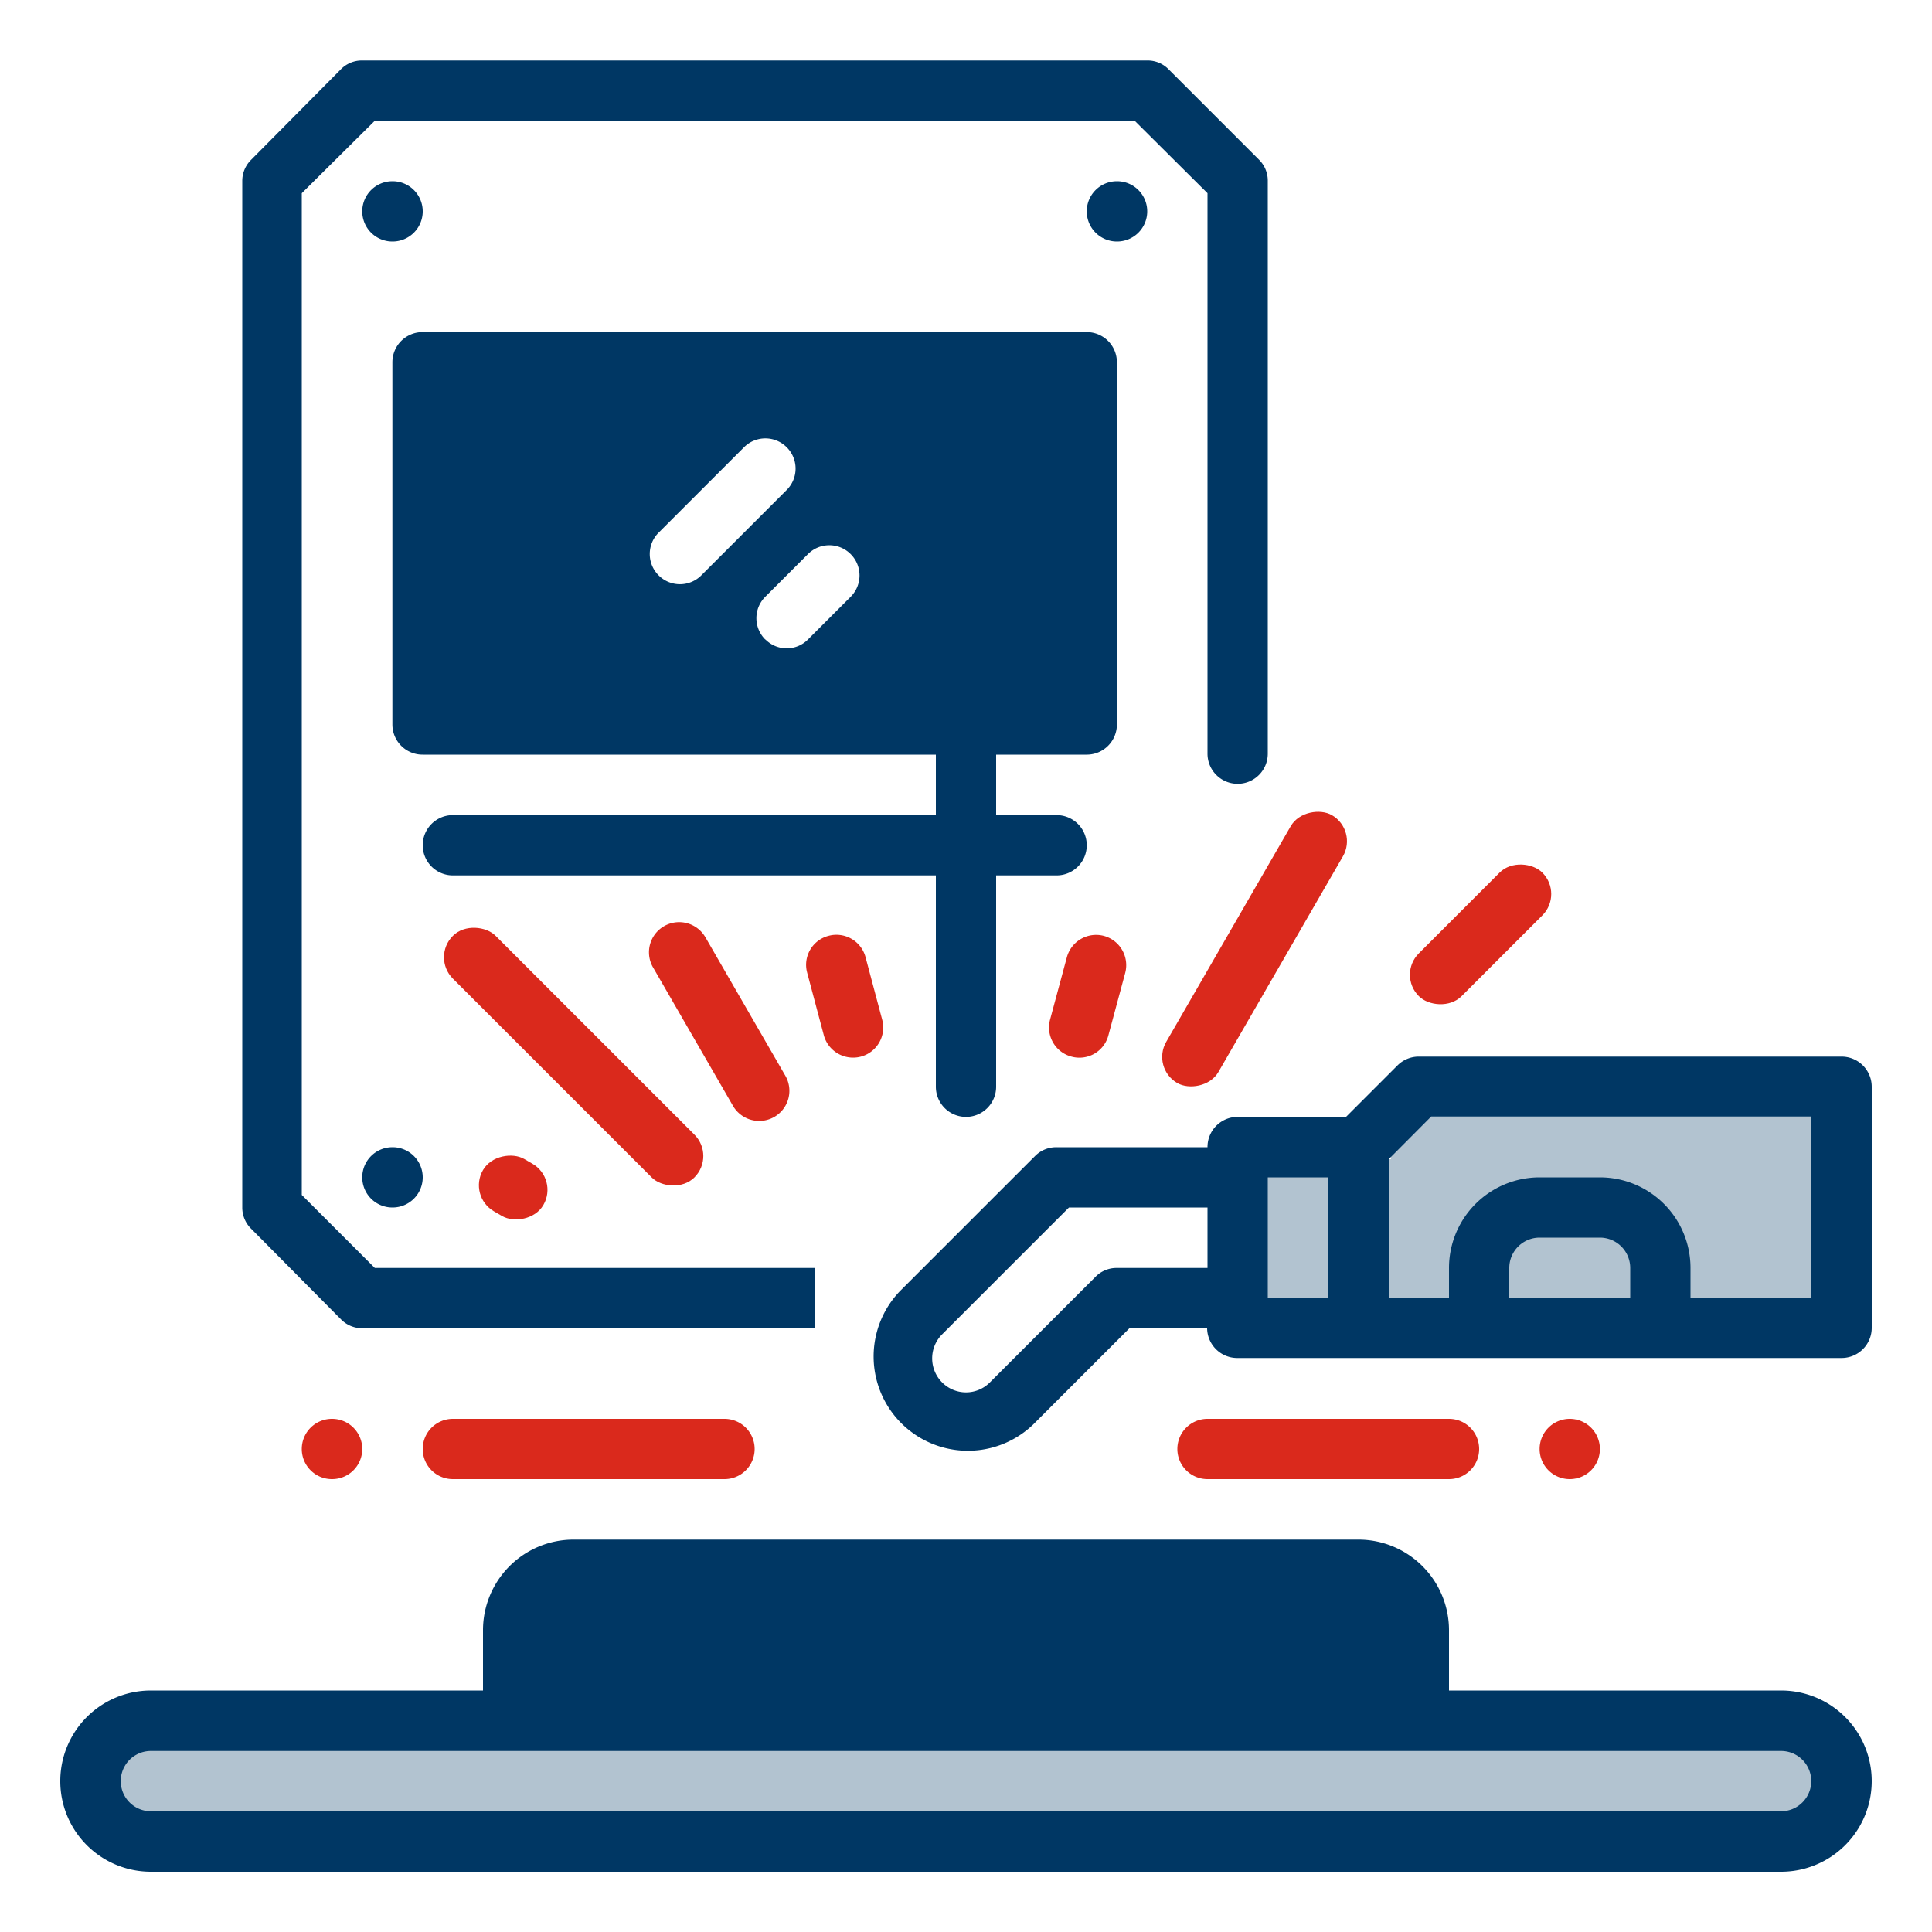
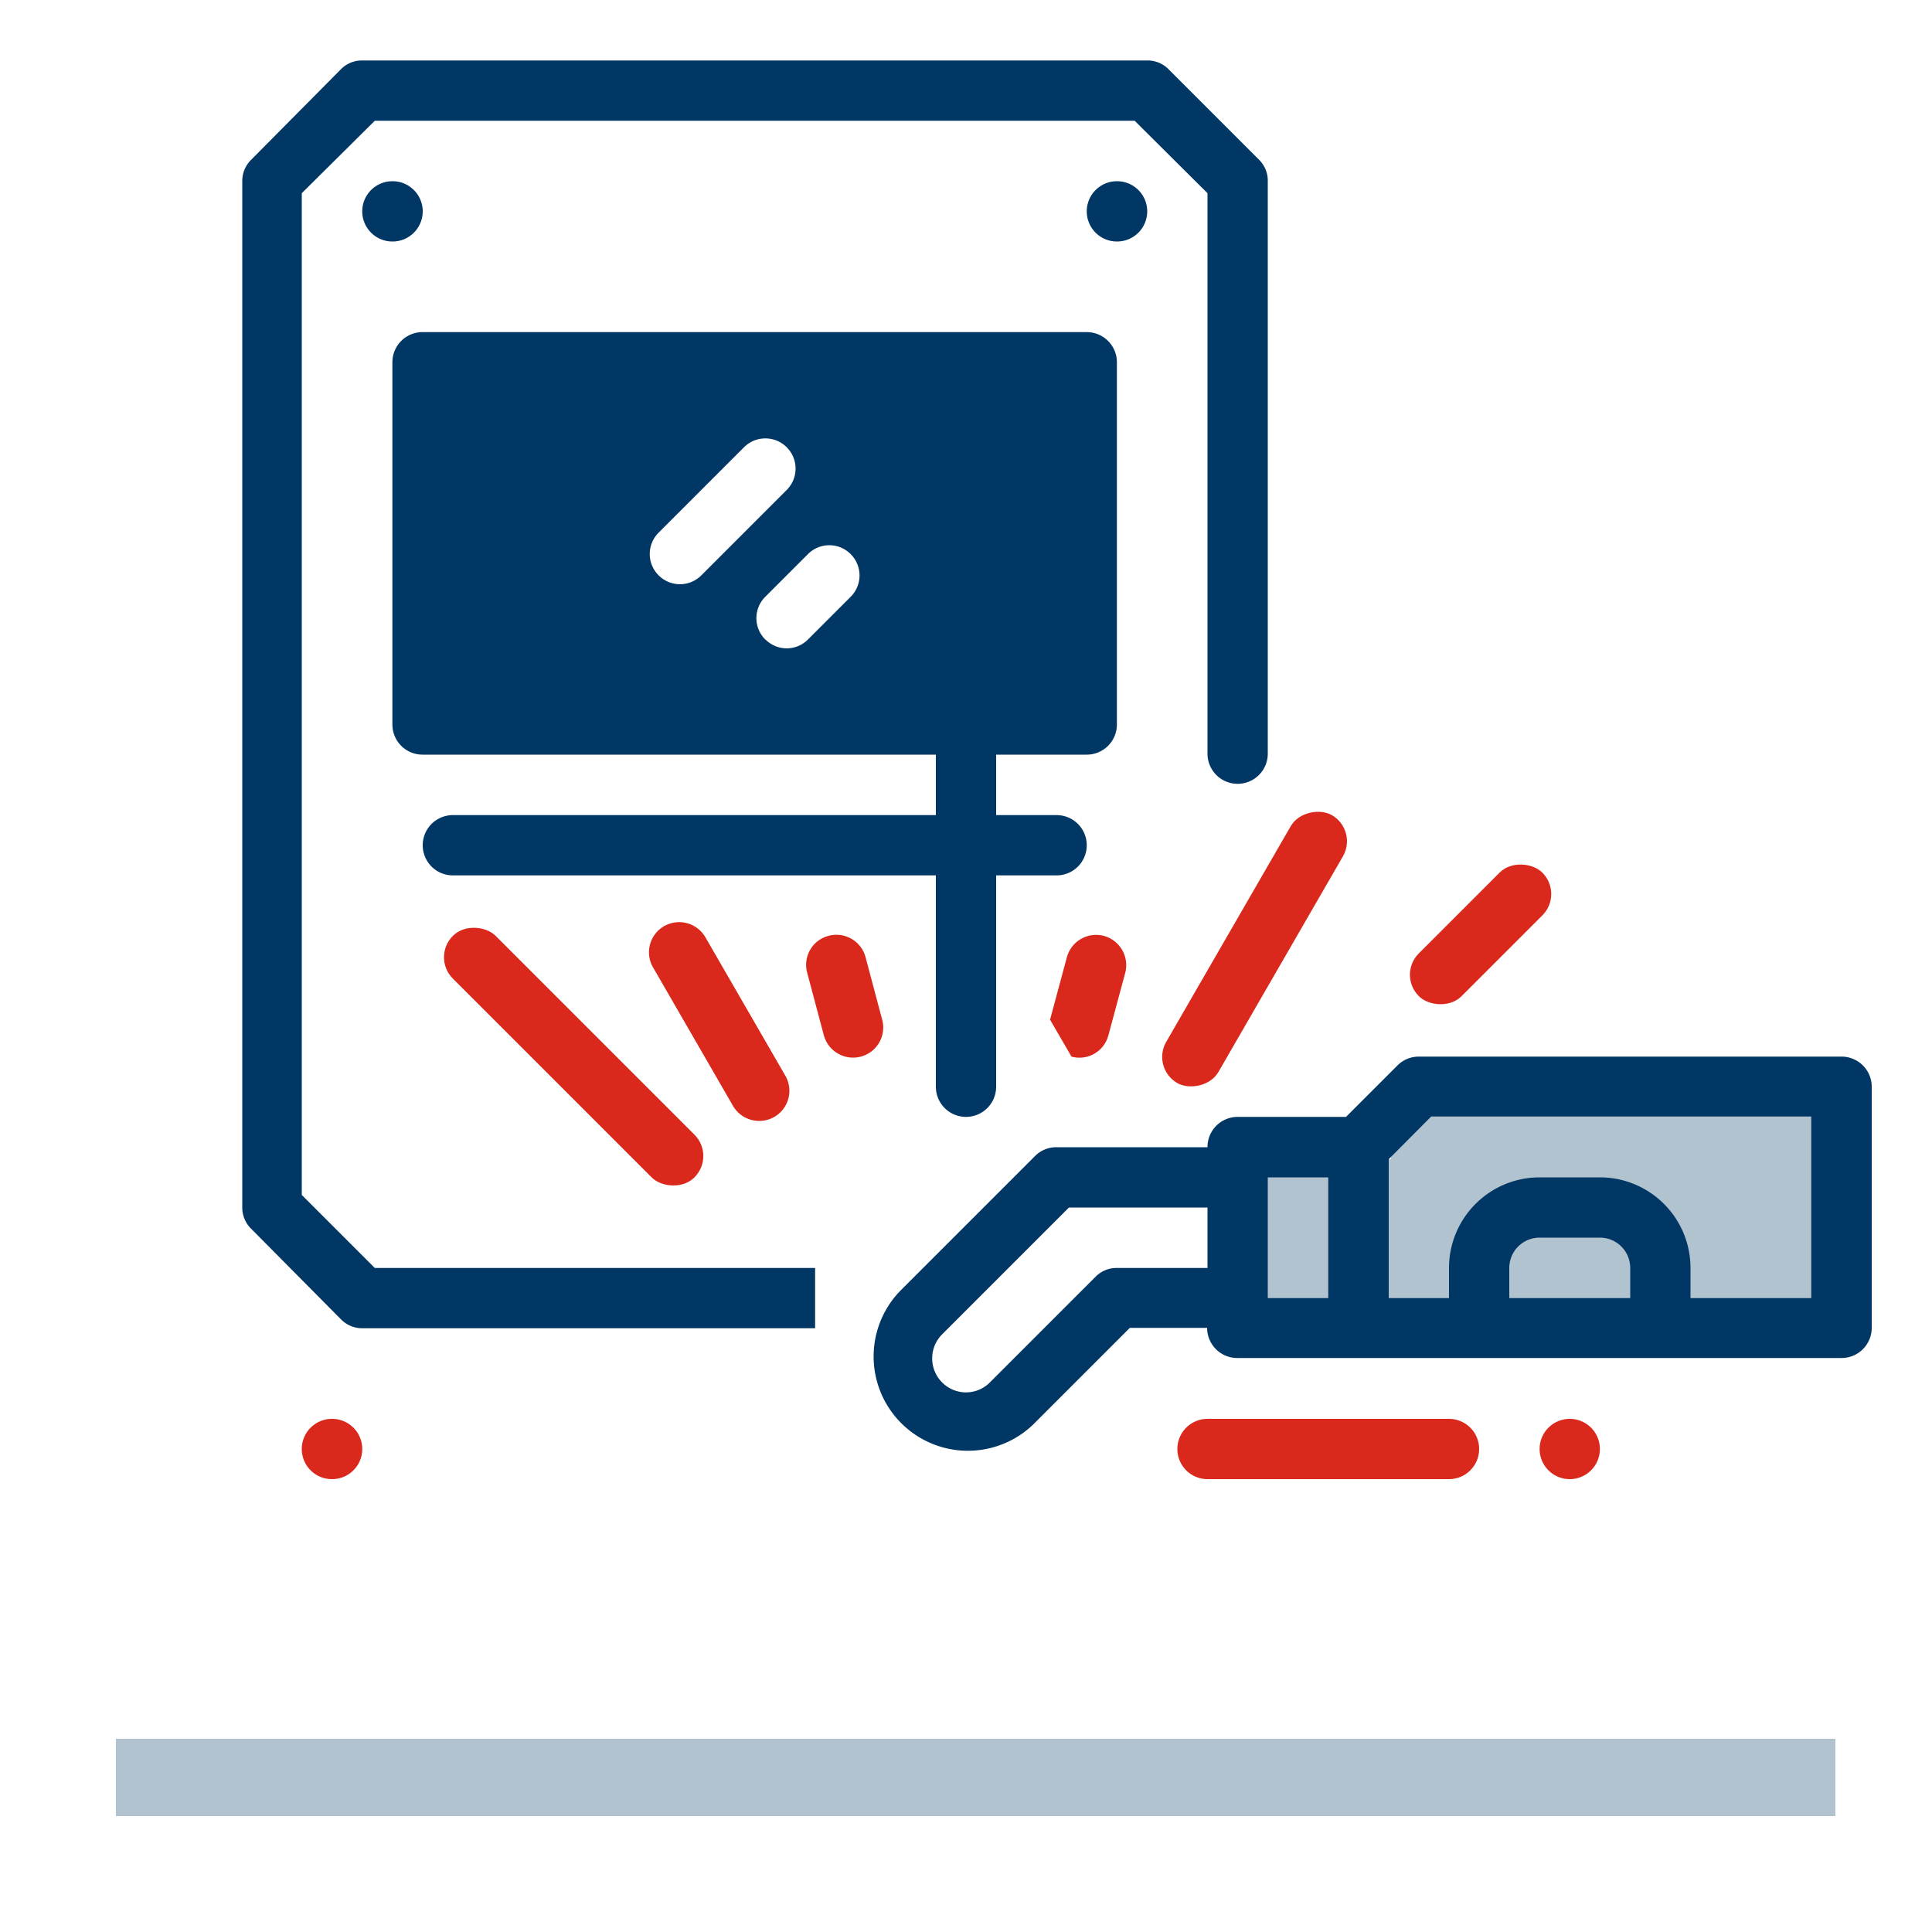
<svg xmlns="http://www.w3.org/2000/svg" id="Layer_1" data-name="Layer 1" viewBox="0 0 100 100">
  <defs>
    <style>.cls-1{fill:#b2c3d0;}.cls-2{fill:#003764;}.cls-3{fill:#da291c;}</style>
  </defs>
  <rect class="cls-1" x="65" y="60" width="30" height="8" />
  <rect class="cls-1" x="72" y="57" width="23" height="8" />
  <rect class="cls-1" x="6" y="90" width="89" height="4" />
-   <path class="cls-2" d="M92.19,87.5H75V84.38a4.69,4.69,0,0,0-4.69-4.69H29.69A4.69,4.69,0,0,0,25,84.38V87.5H7.81a4.69,4.69,0,0,0,0,9.38H92.19a4.69,4.69,0,0,0,0-9.38Zm0,6.25H7.81a1.56,1.56,0,1,1,0-3.12H92.19a1.56,1.56,0,0,1,0,3.12Z" />
  <path class="cls-2" d="M17.65,68.29a1.53,1.53,0,0,0,1.1.46H42.19V65.63H19.4l-3.78-3.78V10L19.4,6.25H58.73L62.5,10v29a1.56,1.56,0,0,0,1.56,1.57h0a1.56,1.56,0,0,0,1.56-1.57V9.38a1.52,1.52,0,0,0-.45-1.11L60.48,3.58a1.52,1.52,0,0,0-1.1-.45H18.75a1.52,1.52,0,0,0-1.1.45L13,8.27a1.53,1.53,0,0,0-.46,1.11V62.5A1.53,1.53,0,0,0,13,63.6Z" />
  <path class="cls-2" d="M20.31,9.38h0a1.56,1.56,0,0,1,1.57,1.56h0a1.56,1.56,0,0,1-1.57,1.56h0a1.56,1.56,0,0,1-1.56-1.56h0A1.56,1.56,0,0,1,20.31,9.38Z" />
  <path class="cls-2" d="M57.81,9.38h0a1.56,1.56,0,0,1,1.57,1.56h0a1.56,1.56,0,0,1-1.57,1.56h0a1.56,1.56,0,0,1-1.56-1.56h0A1.56,1.56,0,0,1,57.81,9.38Z" />
-   <path class="cls-2" d="M20.31,59.38h0a1.56,1.56,0,0,1,1.57,1.56h0a1.56,1.56,0,0,1-1.57,1.56h0a1.56,1.56,0,0,1-1.56-1.56h0A1.56,1.56,0,0,1,20.31,59.38Z" />
  <path class="cls-2" d="M95.31,54.69H73.44a1.55,1.55,0,0,0-1.11.46l-2.66,2.66H64.06a1.56,1.56,0,0,0-1.56,1.57H54.69a1.54,1.54,0,0,0-1.11.45l-7,7a4.88,4.88,0,0,0,6.9,6.9l5-5h4a1.56,1.56,0,0,0,1.56,1.56H95.31a1.56,1.56,0,0,0,1.57-1.56V56.25A1.56,1.56,0,0,0,95.31,54.69ZM62.5,65.63H57.81a1.52,1.52,0,0,0-1.1.45l-5.47,5.47a1.74,1.74,0,0,1-2.48,0,1.76,1.76,0,0,1,0-2.48l6.57-6.57H62.5Zm6.25,1.56H65.62V60.94h3.13Zm15.63,0H78.12V65.63a1.57,1.57,0,0,1,1.57-1.57h3.12a1.57,1.57,0,0,1,1.57,1.57Zm9.37,0H87.5V65.63a4.69,4.69,0,0,0-4.69-4.69H79.69A4.69,4.69,0,0,0,75,65.63v1.56H71.88V60l2.2-2.21H93.75Z" />
  <path class="cls-2" d="M51.56,56.25V45.31h3.13a1.56,1.56,0,0,0,1.56-1.56h0a1.56,1.56,0,0,0-1.56-1.56H51.56V39.06h4.69a1.56,1.56,0,0,0,1.56-1.56V18.75a1.56,1.56,0,0,0-1.56-1.56H21.88a1.56,1.56,0,0,0-1.57,1.56V37.5a1.56,1.56,0,0,0,1.57,1.56H48.44v3.13h-25a1.56,1.56,0,0,0-1.56,1.56h0a1.56,1.56,0,0,0,1.56,1.56h25V56.25A1.56,1.56,0,0,0,50,57.81h0A1.56,1.56,0,0,0,51.56,56.25ZM34.09,27.57l4.42-4.42a1.56,1.56,0,0,1,2.21,0h0a1.56,1.56,0,0,1,0,2.21h0L36.3,29.78a1.56,1.56,0,0,1-2.21,0h0a1.56,1.56,0,0,1,0-2.21Zm5.52,5.53h0a1.56,1.56,0,0,1,0-2.21h0l2.21-2.21a1.56,1.56,0,0,1,2.21,0h0a1.56,1.56,0,0,1,0,2.21h0L41.82,33.1a1.55,1.55,0,0,1-2.2,0Z" />
  <path class="cls-3" d="M42.88,48.44h0a1.56,1.56,0,0,1,1.92,1.1l.86,3.23a1.56,1.56,0,0,1-1.1,1.92h0a1.57,1.57,0,0,1-1.92-1.11l-.86-3.23A1.55,1.55,0,0,1,42.88,48.44Z" />
  <path class="cls-3" d="M34.37,47.94h0a1.57,1.57,0,0,1,2.14.57l4.14,7.17a1.56,1.56,0,0,1-.57,2.13h0a1.57,1.57,0,0,1-2.14-.57L33.8,50.07A1.56,1.56,0,0,1,34.37,47.94Z" />
  <rect class="cls-3" x="28.12" y="45.85" width="3.13" height="17.68" rx="1.56" transform="translate(-29.97 37.01) rotate(-45)" />
-   <rect class="cls-3" x="25" y="59.66" width="3.13" height="3.61" rx="1.56" transform="translate(-39.95 53.74) rotate(-60)" />
-   <path class="cls-3" d="M23.44,73.44H37.5A1.56,1.56,0,0,1,39.06,75h0a1.56,1.56,0,0,1-1.56,1.56H23.44A1.56,1.56,0,0,1,21.88,75h0A1.56,1.56,0,0,1,23.44,73.44Z" />
  <path class="cls-3" d="M62.5,73.44H75A1.56,1.56,0,0,1,76.56,75h0A1.56,1.56,0,0,1,75,76.56H62.5A1.56,1.56,0,0,1,60.94,75h0A1.56,1.56,0,0,1,62.5,73.44Z" />
  <rect class="cls-3" x="72.11" y="46.8" width="9.04" height="3.13" rx="1.56" transform="translate(-11.75 68.35) rotate(-45)" />
  <rect class="cls-3" x="56.93" y="47.56" width="16.01" height="3.12" rx="1.56" transform="translate(-10.07 80.8) rotate(-60)" />
-   <path class="cls-3" d="M54.35,52.78l.87-3.23a1.57,1.57,0,0,1,1.91-1.11h0a1.57,1.57,0,0,1,1.11,1.92l-.87,3.23a1.55,1.55,0,0,1-1.91,1.1h0A1.56,1.56,0,0,1,54.35,52.78Z" />
+   <path class="cls-3" d="M54.35,52.78l.87-3.23a1.57,1.57,0,0,1,1.91-1.11h0a1.57,1.57,0,0,1,1.11,1.92l-.87,3.23a1.55,1.55,0,0,1-1.91,1.1h0Z" />
  <path class="cls-3" d="M81.25,73.44h0A1.56,1.56,0,0,1,82.81,75h0a1.56,1.56,0,0,1-1.56,1.56h0A1.56,1.56,0,0,1,79.69,75h0A1.56,1.56,0,0,1,81.25,73.44Z" />
  <path class="cls-3" d="M17.19,73.44h0A1.56,1.56,0,0,1,18.75,75h0a1.56,1.56,0,0,1-1.56,1.56h0A1.56,1.56,0,0,1,15.62,75h0A1.56,1.56,0,0,1,17.19,73.44Z" />
</svg>